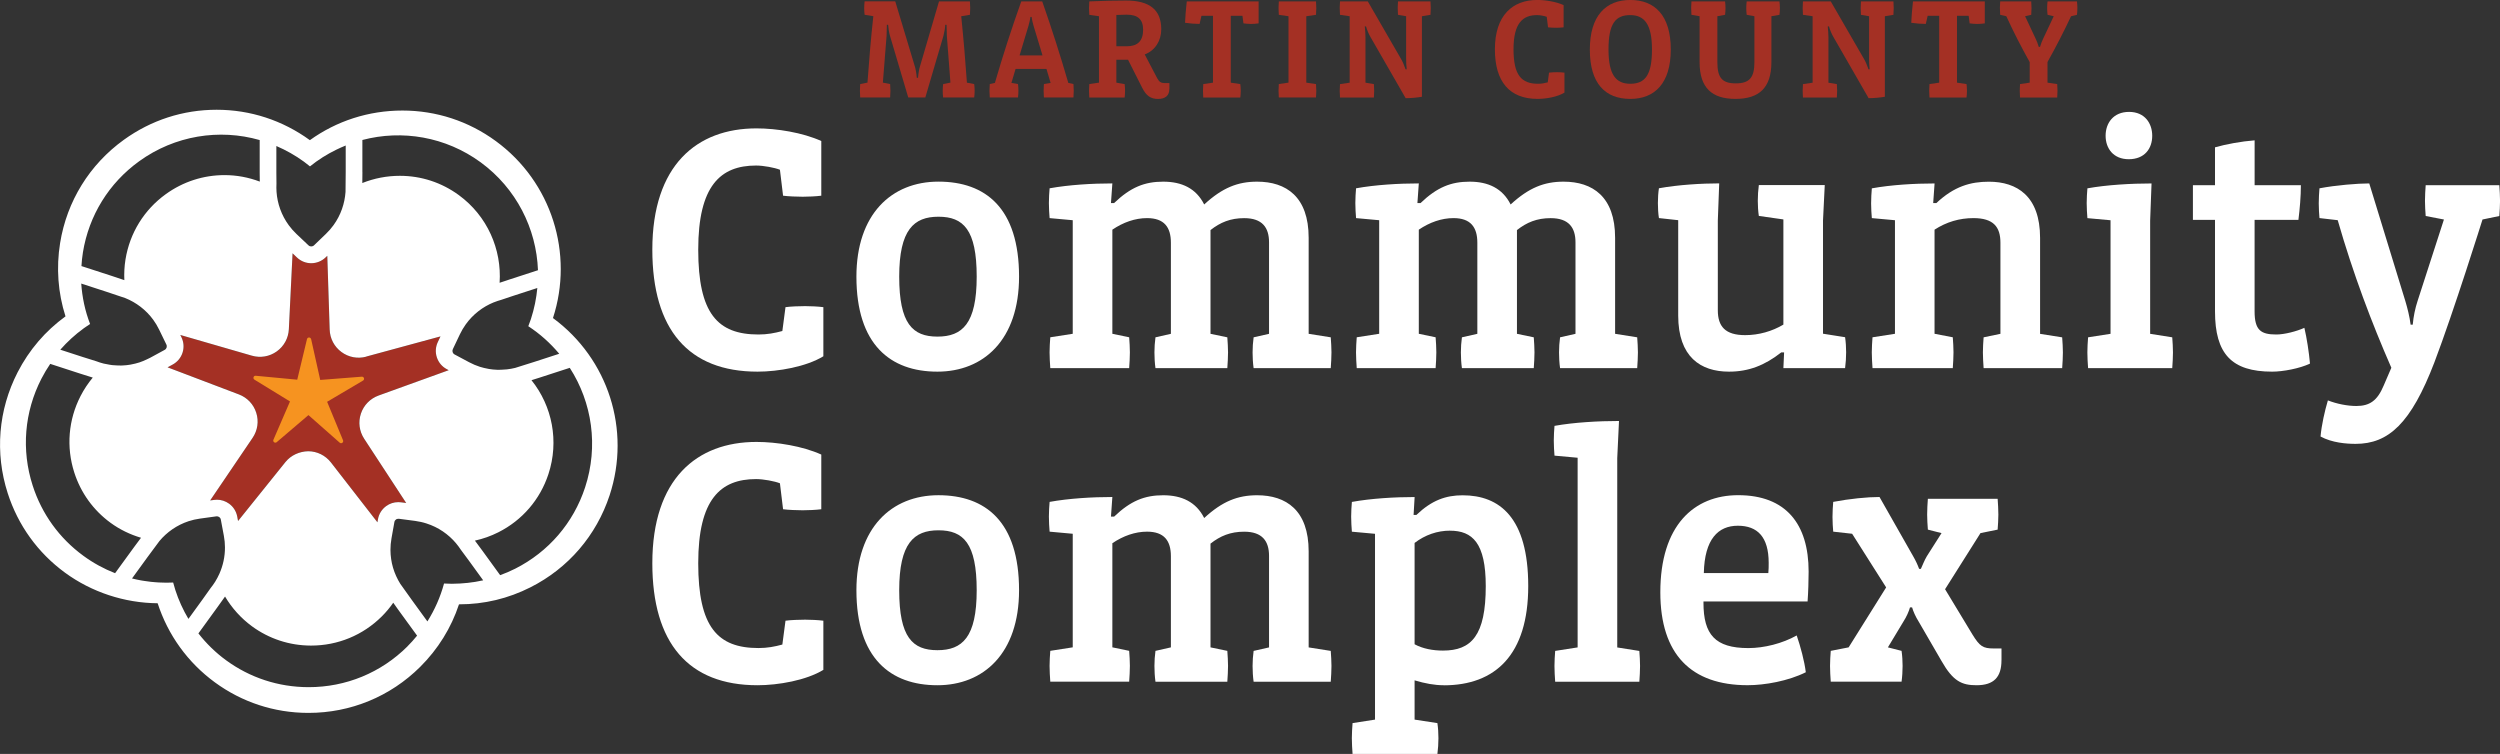
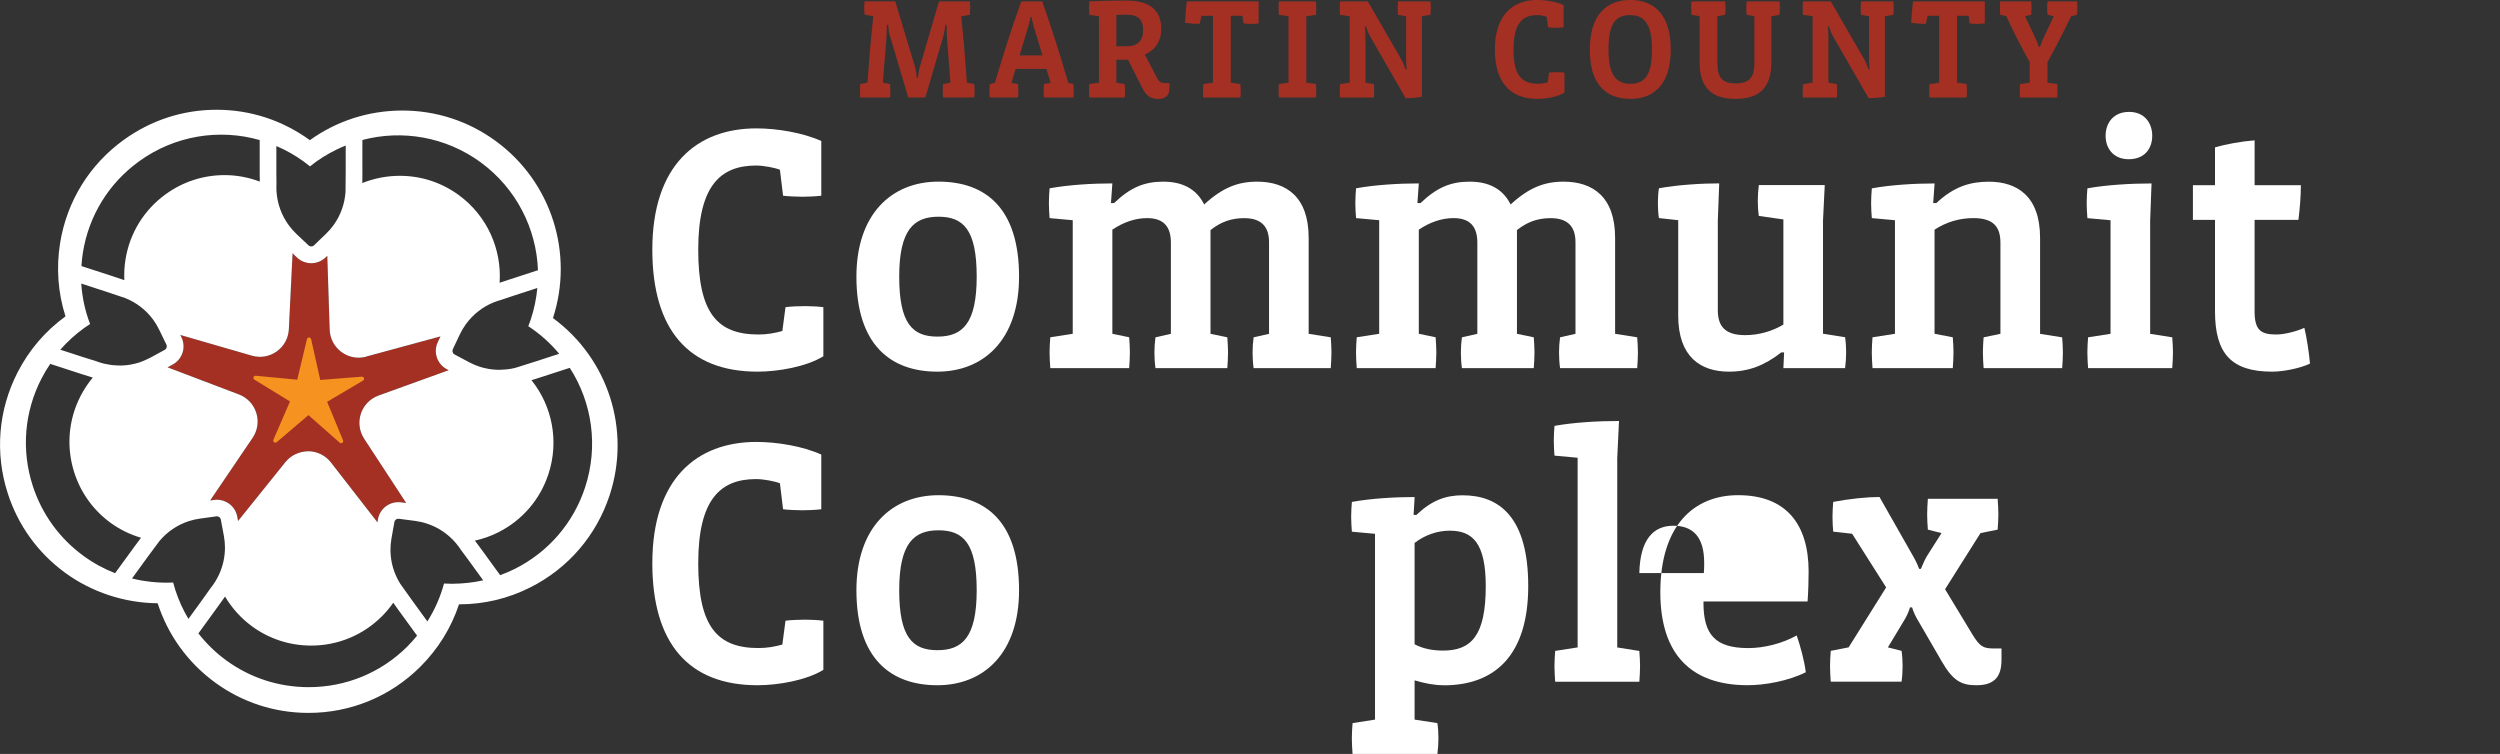
<svg xmlns="http://www.w3.org/2000/svg" id="Layer_1" data-name="Layer 1" width="700.45" height="211.24" viewBox="0 0 700.45 211.24">
  <rect x="0" y="0" width="700.45" height="211.24" fill="#333333" stroke="none" />
  <defs>
    <style>
      .cls-1 {
        fill: #fff;
      }

      .cls-2 {
        fill: #f69320;
      }

      .cls-3 {
        fill: #a43024;
      }
    </style>
  </defs>
  <path class="cls-3" d="M102.62,99.9l20.8-5.65-.75,1.58c-.64,1.34-.74,2.86-.28,4.28.47,1.44,1.46,2.62,2.79,3.32l.54.29-19.65,7.1c-2.35.85-4.16,2.7-4.95,5.07-.79,2.37-.46,4.93.91,7.03l11.78,18.01-1.46-.19c-.25-.03-.5-.05-.75-.05-1.23,0-2.41.38-3.4,1.11-1.22.89-2.04,2.19-2.3,3.68l-.15.86-13.03-16.77c-1.54-1.97-3.85-3.12-6.35-3.14-2.46.06-4.83,1.09-6.4,3.04l-13.27,16.51-.23-1.24c-.27-1.46-1.08-2.75-2.29-3.62-1-.72-2.17-1.11-3.4-1.11-.27,0-.53.02-.8.06l-1.1.15,11.9-17.55c1.4-2.07,1.78-4.63,1.02-7.01-.75-2.39-2.53-4.26-4.87-5.15l-19.98-7.59,1.45-.79c1.3-.71,2.28-1.88,2.74-3.3.47-1.44.36-2.97-.3-4.33l-.32-.65,20.04,5.8c2.41.7,4.95.26,6.98-1.19,2.03-1.45,3.27-3.72,3.39-6.22l1.04-21.27,1.25,1.19c1.08,1.02,2.49,1.59,3.98,1.59s2.94-.58,4.02-1.62l.48-.46.67,20.68c.08,2.5,1.28,4.79,3.29,6.27,2.01,1.49,4.55,1.97,6.96,1.31Z" />
  <g>
    <path class="cls-1" d="M230.71,99.81c-4.81,2.95-12.67,4.32-18.47,4.32-19.35,0-29.47-11.79-29.47-34.18,0-23.67,12.47-33.98,29.17-33.98,5.7,0,12.96,1.18,18.17,3.54v15.32c-1.47.2-3.83.29-5.21.29-1.47,0-4.12-.1-5.5-.29l-.88-7.27c-1.47-.59-4.62-1.18-6.68-1.18-10.02,0-16.21,5.7-16.21,23.57s5.4,23.77,16.89,23.77c2.46,0,4.52-.39,6.68-.98l.88-6.68c1.38-.2,4.03-.29,5.5-.29,1.37,0,3.73.1,5.11.29v13.75Z" />
    <path class="cls-1" d="M262.64,104.13c-13.16,0-22.69-7.56-22.69-26.62,0-17.48,9.82-26.62,22.98-26.62s22.59,7.37,22.59,26.62c0,17.68-9.92,26.62-22.89,26.62ZM262.94,60.72c-6.88,0-11,3.63-11,16.79s3.73,16.8,10.71,16.8,11-3.63,11-16.8-3.73-16.79-10.71-16.79Z" />
    <path class="cls-1" d="M372.85,103.15h-21.61c-.2-1.38-.29-3.05-.29-4.42s.1-2.85.29-4.22l4.32-.98v-25.63c0-4.13-1.87-6.78-6.97-6.78-3.83,0-6.68,1.18-9.43,3.34v29.07l4.71.98c.1,1.38.2,2.95.2,4.22,0,1.37-.1,3.04-.2,4.42h-20.13c-.2-1.38-.29-3.05-.29-4.42s.1-2.85.29-4.22l4.32-.98v-25.54c0-4.32-1.87-6.88-6.68-6.88-3.34,0-6.68,1.18-9.72,3.24v29.17l4.71.98c.1,1.38.2,2.85.2,4.22s-.1,3.04-.2,4.42h-22.1c-.1-1.38-.2-3.05-.2-4.42s.1-2.85.2-4.22l6.29-.98v-31.82l-6.48-.59c-.1-1.18-.2-2.85-.2-4.22s.1-2.95.2-4.13c5.4-.98,11.98-1.37,17.58-1.37l-.39,5.5h.88c4.62-4.42,8.54-5.99,13.75-5.99s9.23,1.87,11.49,6.39c5.11-4.71,9.43-6.39,14.83-6.39,8.15,0,14.44,4.22,14.44,15.72v26.91l6.19.98c.1,1.38.2,2.95.2,4.22,0,1.37-.1,3.04-.2,4.42Z" />
    <path class="cls-1" d="M458.71,103.15h-21.61c-.2-1.38-.29-3.05-.29-4.42s.1-2.85.29-4.22l4.32-.98v-25.63c0-4.13-1.87-6.78-6.97-6.78-3.83,0-6.68,1.18-9.43,3.34v29.07l4.71.98c.1,1.38.2,2.95.2,4.22,0,1.37-.1,3.04-.2,4.42h-20.13c-.2-1.38-.29-3.05-.29-4.42s.1-2.85.29-4.22l4.32-.98v-25.54c0-4.32-1.87-6.88-6.68-6.88-3.34,0-6.68,1.18-9.72,3.24v29.17l4.71.98c.1,1.38.2,2.85.2,4.22s-.1,3.04-.2,4.42h-22.1c-.1-1.38-.2-3.05-.2-4.42s.1-2.85.2-4.22l6.29-.98v-31.82l-6.48-.59c-.1-1.18-.2-2.85-.2-4.22s.1-2.95.2-4.13c5.4-.98,11.98-1.37,17.58-1.37l-.39,5.5h.88c4.62-4.42,8.54-5.99,13.75-5.99s9.23,1.87,11.49,6.39c5.11-4.71,9.43-6.39,14.83-6.39,8.15,0,14.44,4.22,14.44,15.72v26.91l6.19.98c.1,1.38.2,2.95.2,4.22,0,1.37-.1,3.04-.2,4.42Z" />
    <path class="cls-1" d="M516.96,103.15h-17.29l.2-4.42h-.79c-4.62,3.63-9.13,5.4-14.64,5.4-7.96,0-14.24-4.12-14.24-15.72v-26.72l-5.4-.59c-.2-1.18-.29-2.85-.29-4.22s.1-2.95.29-4.13c5.4-.98,11.98-1.37,16.89-1.37l-.39,10.41v25.14c0,4.52,2.06,6.97,7.66,6.97,3.83,0,7.56-1.08,10.71-2.95v-29.47l-6.88-.98c-.2-1.37-.29-2.85-.29-4.22s.1-3.05.29-4.42h18.47l-.49,9.92v31.72l6.19.98c.2,1.38.29,2.85.29,4.22s-.1,3.04-.29,4.42Z" />
    <path class="cls-1" d="M577.77,103.15h-22c-.1-1.38-.2-3.05-.2-4.42s.1-2.85.2-4.22l4.71-.98v-25.54c0-4.42-1.97-6.88-7.56-6.88-3.93,0-7.56,1.08-10.9,3.24v29.17l5.11.98c.1,1.38.2,2.85.2,4.22s-.1,3.04-.2,4.42h-22.49c-.1-1.38-.2-3.05-.2-4.42s.1-2.85.2-4.22l6.29-.98v-31.82l-6.48-.59c-.1-1.18-.2-2.75-.2-4.12s.1-3.05.2-4.22c5.4-.98,11.98-1.37,17.58-1.37l-.39,5.5h.88c5.01-4.71,9.62-5.99,14.73-5.99,7.86,0,14.34,4.03,14.34,15.72v26.91l6.19.98c.1,1.38.2,2.95.2,4.22,0,1.37-.1,3.04-.2,4.42Z" />
    <path class="cls-1" d="M608.61,103.15h-23.57c-.1-1.38-.2-3.05-.2-4.42s.1-2.85.2-4.22l6.29-.98v-31.82l-6.48-.59c-.1-1.18-.2-2.85-.2-4.22s.1-2.95.2-4.13c5.4-.98,12.37-1.37,17.97-1.37l-.39,10.41v31.72l6.19.98c.1,1.38.2,2.85.2,4.22s-.1,3.04-.2,4.42ZM596.43,44.61c-4.32,0-6.48-3.04-6.48-6.58s2.16-6.68,6.58-6.68,6.48,3.24,6.48,6.68c0,3.63-2.16,6.58-6.58,6.58Z" />
    <path class="cls-1" d="M636.61,104.13c-11.39,0-16.01-5.01-16.01-16.89v-25.63h-6.19v-9.72h6.19v-10.61c3.04-.88,7.37-1.67,11.1-1.96v12.57h12.96c0,3.14-.29,6.48-.69,9.72h-12.28v25.63c0,5.3,1.77,6.48,6.09,6.48,2.26,0,5.7-.88,7.86-1.87.69,2.95,1.28,6.78,1.57,10.02-2.85,1.37-7.56,2.26-10.61,2.26Z" />
-     <path class="cls-1" d="M700.26,60.52l-4.71.98s-8.05,25.73-13.46,39.97c-6.58,17.19-12.87,22.89-22.1,22.89-2.55,0-6.58-.29-9.82-2.06.29-3.24,1.18-7.17,2.06-10.12,2.46.98,5.5,1.57,7.96,1.57,3.73,0,5.89-1.47,7.66-5.7l2.16-5.01c-5.5-12.57-10.71-26.32-15.03-41.35l-5.11-.59c-.1-1.08-.2-2.75-.2-4.12s.1-3.05.2-4.22c4.62-.88,10.71-1.37,13.95-1.37l10.12,33c.59,1.96,1.18,4.32,1.47,6.58h.59c.2-2.26.69-4.62,1.37-6.68l7.37-22.79-5.11-.98c-.1-1.37-.2-2.85-.2-4.22s.1-3.05.2-4.42h20.63c.1,1.37.2,3.04.2,4.42s-.1,2.85-.2,4.22Z" />
    <path class="cls-1" d="M230.71,187.67c-4.81,2.95-12.67,4.32-18.47,4.32-19.35,0-29.47-11.79-29.47-34.18,0-23.67,12.47-33.99,29.17-33.99,5.7,0,12.96,1.18,18.17,3.54v15.32c-1.47.2-3.83.29-5.21.29-1.47,0-4.12-.1-5.5-.29l-.88-7.27c-1.47-.59-4.62-1.18-6.68-1.18-10.02,0-16.21,5.7-16.21,23.57s5.4,23.77,16.89,23.77c2.46,0,4.52-.39,6.68-.98l.88-6.68c1.38-.2,4.03-.29,5.5-.29,1.37,0,3.73.1,5.11.29v13.75Z" />
    <path class="cls-1" d="M262.64,191.99c-13.16,0-22.69-7.56-22.69-26.62,0-17.48,9.82-26.62,22.98-26.62s22.59,7.37,22.59,26.62c0,17.68-9.92,26.62-22.89,26.62ZM262.94,148.58c-6.88,0-11,3.63-11,16.8s3.73,16.79,10.71,16.79,11-3.63,11-16.79-3.73-16.8-10.71-16.8Z" />
-     <path class="cls-1" d="M372.85,191.01h-21.61c-.2-1.37-.29-3.04-.29-4.42s.1-2.85.29-4.22l4.32-.98v-25.64c0-4.12-1.87-6.78-6.97-6.78-3.83,0-6.68,1.18-9.43,3.34v29.07l4.71.98c.1,1.37.2,2.95.2,4.22,0,1.38-.1,3.05-.2,4.42h-20.13c-.2-1.37-.29-3.04-.29-4.42s.1-2.85.29-4.22l4.32-.98v-25.54c0-4.32-1.87-6.88-6.68-6.88-3.34,0-6.68,1.18-9.72,3.24v29.17l4.71.98c.1,1.37.2,2.85.2,4.22s-.1,3.05-.2,4.42h-22.1c-.1-1.37-.2-3.04-.2-4.42s.1-2.85.2-4.22l6.29-.98v-31.82l-6.48-.59c-.1-1.18-.2-2.85-.2-4.22s.1-2.95.2-4.12c5.4-.98,11.98-1.37,17.58-1.37l-.39,5.5h.88c4.62-4.42,8.54-5.99,13.75-5.99s9.23,1.87,11.49,6.38c5.11-4.71,9.43-6.38,14.83-6.38,8.15,0,14.44,4.22,14.44,15.72v26.91l6.19.98c.1,1.37.2,2.95.2,4.22,0,1.38-.1,3.05-.2,4.42Z" />
    <path class="cls-1" d="M404.49,191.99c-2.55,0-5.2-.49-8.15-1.37v11l6.39.98c.2,1.37.29,2.85.29,4.22s-.1,3.04-.29,4.42h-23.77c-.1-1.38-.2-3.05-.2-4.42,0-1.28.1-2.85.2-4.22l6.29-.98v-52.06l-6.48-.59c-.1-1.18-.2-2.85-.2-4.22s.1-2.95.2-4.12c5.4-.98,11.98-1.37,17.58-1.37l-.29,5.01h.79c4.32-4.12,8.25-5.5,12.96-5.5,10.31,0,18.37,6.19,18.37,25.44s-9.23,27.8-23.67,27.8ZM406.26,148.68c-3.54,0-6.97,1.18-9.92,3.44v28.39c2.36,1.28,5.21,1.77,7.96,1.77,7.96,0,11.98-4.22,11.98-18.07,0-12.08-3.73-15.52-10.02-15.52Z" />
    <path class="cls-1" d="M459.3,191.01h-23.57c-.1-1.37-.2-3.04-.2-4.42s.1-2.85.2-4.22l6.29-.98v-53.14l-6.48-.59c-.1-1.18-.2-2.85-.2-4.22s.1-2.95.2-4.12c5.4-.98,12.38-1.37,18.07-1.37l-.49,10.41v53.04l6.19.98c.1,1.37.2,2.85.2,4.22s-.1,3.05-.2,4.42Z" />
-     <path class="cls-1" d="M506.45,168.52h-29.17v.39c0,8.84,3.24,12.67,12.57,12.67,4.42,0,9.53-1.28,13.55-3.54,1.08,3.14,2.16,7.17,2.55,10.31-4.91,2.46-11.49,3.63-16.3,3.63-15.81,0-24.46-8.64-24.46-26.03,0-18.76,9.43-27.21,21.81-27.21,13.36,0,19.74,8.05,19.74,21.41,0,2.26-.1,5.8-.29,8.35ZM477.38,160.56h18.07c.1-.78.1-2.06.1-2.85,0-7.27-3.14-10.41-8.64-10.41s-9.33,3.73-9.53,13.26Z" />
+     <path class="cls-1" d="M506.45,168.52h-29.17v.39c0,8.84,3.24,12.67,12.57,12.67,4.42,0,9.53-1.28,13.55-3.54,1.08,3.14,2.16,7.17,2.55,10.31-4.91,2.46-11.49,3.63-16.3,3.63-15.81,0-24.46-8.64-24.46-26.03,0-18.76,9.43-27.21,21.81-27.21,13.36,0,19.74,8.05,19.74,21.41,0,2.26-.1,5.8-.29,8.35ZM477.38,160.56c.1-.78.1-2.06.1-2.85,0-7.27-3.14-10.41-8.64-10.41s-9.33,3.73-9.53,13.26Z" />
    <path class="cls-1" d="M560.77,185.02c0,4.71-2.16,6.97-6.97,6.97-4.12,0-6.58-1.08-9.82-6.78l-6.38-11c-.88-1.38-1.57-2.95-1.87-4.03h-.59c-.29,1.08-.98,2.65-1.87,4.03l-4.32,7.17,3.83.98c.2,1.37.29,2.85.29,4.22s-.1,3.05-.29,4.42h-19.84c-.1-1.37-.2-3.04-.2-4.42s.1-2.85.2-4.22l5.01-.98,10.51-16.8-9.53-15.03-5.3-.59c-.1-1.08-.2-2.75-.2-4.12s.1-3.04.2-4.22c4.62-.88,9.53-1.37,12.97-1.37l9.43,16.6c.69,1.18,1.28,2.46,1.67,3.54h.49c.49-1.08.98-2.36,1.67-3.54l4.12-6.48-3.83-.98c-.1-1.38-.2-2.85-.2-4.22s.1-3.05.2-4.42h19.55c.1,1.37.2,3.05.2,4.42s-.1,2.85-.2,4.22l-4.81.98-9.92,15.72,7.66,12.67c2.06,3.34,2.95,3.93,5.99,3.93h2.16v3.34Z" />
  </g>
  <g>
    <path class="cls-3" d="M272.96,27.31h-8.71c-.08-.56-.12-1.32-.12-1.88s.04-1.32.12-1.88l2.04-.4-1-13.1c-.04-.64-.08-2.4-.08-3.11h-.36c-.04.88-.28,2.24-.52,3.11l-5.07,17.25h-4.79l-5.11-17.25c-.28-.92-.48-2.28-.52-3.11h-.36c0,.72-.04,2.56-.08,3.11l-1.04,13.1,2.04.4c.04.56.08,1.32.08,1.88s-.04,1.32-.08,1.88h-8.39c-.04-.56-.08-1.32-.08-1.88s.04-1.32.08-1.88l2.04-.4c.44-6.15.96-12.42,1.64-18.61l-2.44-.4c-.08-.56-.12-1.32-.12-1.88s.04-1.32.12-1.88h8.58l5.47,18.17c.24.76.48,2.08.56,3.24h.36c.08-1.16.28-2.4.56-3.27l5.31-18.13h8.66c.04.56.08,1.32.08,1.88s-.04,1.32-.08,1.88l-2.44.4c.64,6.19,1.16,12.42,1.6,18.61l2.04.4c.08.56.12,1.32.12,1.88s-.04,1.32-.12,1.88Z" />
    <path class="cls-3" d="M300.75,27.31h-8.27c-.04-.56-.08-1.32-.08-1.88s.04-1.32.08-1.88l1.88-.32-1.16-3.91h-8.66l-1.16,3.91,1.84.32c.08.56.12,1.32.12,1.88s-.04,1.32-.12,1.88h-7.91c-.04-.56-.08-1.32-.08-1.88s.04-1.32.08-1.88l1.44-.32c2.24-7.71,4.67-15.21,7.39-22.84h5.87c2.67,7.63,5.07,15.13,7.31,22.84l1.44.32c.04.56.08,1.32.08,1.88s-.04,1.32-.08,1.88ZM289.57,7.19c-.24-.84-.48-1.84-.52-2.44h-.36c-.04.6-.28,1.6-.52,2.44l-2.51,8.34h6.43l-2.52-8.34Z" />
    <path class="cls-3" d="M327.63,24.92c0,1.88-1.16,2.8-3.16,2.8s-3.31-.8-4.51-3.24l-3.91-7.75h-3.27v6.43l2.32.4c.08.56.12,1.32.12,1.88s-.04,1.32-.12,1.88h-9.9c-.04-.56-.08-1.32-.08-1.88s.04-1.32.08-1.88l2.71-.4V4.55l-2.71-.4c-.04-.56-.08-1.32-.08-1.88s.04-1.32.08-1.88c3.55-.16,7.27-.24,10.26-.24,6.55,0,9.9,2.51,9.9,8.07,0,3.24-1.76,5.95-4.63,7.03l3.47,6.63c.6,1.12,1.12,1.4,2.2,1.4h1.24v1.64ZM315.69,4.11c-.64,0-2.08.04-2.91.08v8.78h2.91c2.95,0,4.59-1.4,4.59-4.63,0-2.91-1.48-4.23-4.59-4.23Z" />
    <path class="cls-3" d="M352.63,6.55c-.56.08-1.48.16-2.08.16s-1.6-.08-2.16-.16l-.28-2.12h-3.27v18.73l2.67.4c.08.56.12,1.32.12,1.88s-.04,1.32-.12,1.88h-10.38c-.04-.56-.08-1.32-.08-1.88s.04-1.32.08-1.88l2.72-.4V4.43h-3.23l-.52,2.27c-1.28,0-2.75-.12-4.07-.32.04-1.28.24-4.03.48-5.99h20.13v6.15Z" />
    <path class="cls-3" d="M368.72,27.31h-10.42c-.04-.56-.08-1.32-.08-1.88s.04-1.32.08-1.88l2.71-.4V4.55l-2.71-.4c-.04-.56-.08-1.32-.08-1.88s.04-1.32.08-1.88h10.42c.04.56.08,1.32.08,1.88s-.04,1.32-.08,1.88l-2.72.4v18.61l2.72.4c.04.56.08,1.32.08,1.88s-.04,1.32-.08,1.88Z" />
    <path class="cls-3" d="M400.79,4.15l-2.4.4v22.56c-1.24.24-3.27.4-4.55.4l-9.9-17.21c-.44-.76-.96-1.96-1.2-2.91h-.36c.12.96.2,2.24.2,3.08v12.7l2.36.4c.04.56.08,1.32.08,1.88s-.04,1.32-.08,1.88h-9.5c-.04-.56-.08-1.32-.08-1.88s.04-1.32.08-1.88l2.71-.4V4.55l-2.71-.4c-.04-.56-.08-1.32-.08-1.88s.04-1.32.08-1.88h7.79l9.34,16.17c.44.76.92,1.88,1.24,2.87h.32c-.12-.88-.16-2.24-.16-3.08V4.55l-2.28-.4c-.04-.56-.08-1.32-.08-1.88s.04-1.32.08-1.88h9.1c.04.56.08,1.32.08,1.88s-.04,1.32-.08,1.88Z" />
    <path class="cls-3" d="M438.33,25.95c-1.96,1.2-5.15,1.76-7.51,1.76-7.87,0-11.98-4.79-11.98-13.9,0-9.62,5.07-13.82,11.86-13.82,2.32,0,5.27.48,7.39,1.44v6.23c-.6.08-1.56.12-2.12.12-.6,0-1.68-.04-2.24-.12l-.36-2.95c-.6-.24-1.88-.48-2.72-.48-4.07,0-6.59,2.32-6.59,9.58s2.2,9.66,6.87,9.66c1,0,1.84-.16,2.72-.4l.36-2.72c.56-.08,1.64-.12,2.24-.12.56,0,1.52.04,2.08.12v5.59Z" />
    <path class="cls-3" d="M456.78,27.71c-7.03,0-11.34-4.31-11.34-13.82s4.51-13.9,11.34-13.9,11.34,4.31,11.34,13.86-4.55,13.86-11.34,13.86ZM456.74,4.23c-4.15,0-6.07,2.44-6.07,9.62s2.12,9.62,6.11,9.62c4.19,0,6.07-2.51,6.07-9.62s-2.16-9.62-6.11-9.62Z" />
    <path class="cls-3" d="M498.59,4.15l-2.28.4v12.86c0,7.23-3.47,10.3-10.06,10.3s-10.06-3.08-10.06-10.3V4.55l-2.28-.4c-.04-.56-.08-1.32-.08-1.88s.04-1.32.08-1.88h9.42c.08.56.12,1.32.12,1.88s-.04,1.32-.12,1.88l-2.16.4v12.86c0,4.31,1.28,5.95,5.15,5.95s5.23-1.64,5.23-5.95V4.55l-2.16-.4c-.08-.56-.12-1.32-.12-1.88s.04-1.32.12-1.88h9.18c.08.56.12,1.32.12,1.88s-.04,1.32-.12,1.88Z" />
    <path class="cls-3" d="M530.5,4.15l-2.4.4v22.56c-1.24.24-3.27.4-4.55.4l-9.9-17.21c-.44-.76-.96-1.96-1.2-2.91h-.36c.12.96.2,2.24.2,3.08v12.7l2.36.4c.04.56.08,1.32.08,1.88s-.04,1.32-.08,1.88h-9.5c-.04-.56-.08-1.32-.08-1.88s.04-1.32.08-1.88l2.71-.4V4.55l-2.71-.4c-.04-.56-.08-1.32-.08-1.88s.04-1.32.08-1.88h7.79l9.34,16.17c.44.76.92,1.88,1.24,2.87h.32c-.12-.88-.16-2.24-.16-3.08V4.55l-2.28-.4c-.04-.56-.08-1.32-.08-1.88s.04-1.32.08-1.88h9.1c.04.56.08,1.32.08,1.88s-.04,1.32-.08,1.88Z" />
    <path class="cls-3" d="M556.1,6.55c-.56.08-1.48.16-2.08.16s-1.6-.08-2.16-.16l-.28-2.12h-3.27v18.73l2.67.4c.08.56.12,1.32.12,1.88s-.04,1.32-.12,1.88h-10.38c-.04-.56-.08-1.32-.08-1.88s.04-1.32.08-1.88l2.72-.4V4.43h-3.23l-.52,2.27c-1.28,0-2.75-.12-4.07-.32.04-1.28.24-4.03.48-5.99h20.12v6.15Z" />
    <path class="cls-3" d="M581.94,4.15l-1.68.4c-2.04,4.35-4.23,8.62-6.59,12.82v5.79l2.72.4c.04.56.08,1.32.08,1.88s-.04,1.32-.08,1.88h-10.42c-.04-.56-.08-1.32-.08-1.88s.04-1.32.08-1.88l2.71-.4v-5.75c-2.36-4.23-4.55-8.5-6.55-12.86l-1.72-.4c-.04-.56-.08-1.32-.08-1.88s.04-1.32.08-1.88h8.7c.04.56.08,1.32.08,1.88s-.04,1.32-.08,1.88l-1.72.4,2.91,6.19c.36.76.68,1.52.92,2.4h.36c.24-.88.56-1.64.92-2.4l2.91-6.19-1.72-.4c-.08-.56-.12-1.32-.12-1.88s.04-1.32.12-1.88h8.23c.08.56.12,1.32.12,1.88s-.04,1.32-.12,1.88Z" />
  </g>
  <g>
    <path class="cls-2" d="M87.16,95.02c-.14-.61-1-.62-1.15,0l-2.73,11.36-11.63-1.1c-.62-.06-.89.76-.36,1.09l9.96,6.11-4.64,10.72c-.25.57.45,1.09.92.68l8.89-7.58,8.76,7.73c.47.41,1.17-.09.93-.67l-4.46-10.79,10.06-5.94c.54-.32.28-1.14-.35-1.09l-11.64.91-2.54-11.4Z" />
    <path class="cls-1" d="M154.93,89.11c5.88-18.03-.34-38.12-16.01-49.58-7.65-5.6-16.7-8.56-26.17-8.56s-18.43,2.91-25.93,8.3c-7.66-5.57-16.69-8.52-26.12-8.52s-18.36,2.91-26,8.42c-9.62,6.94-15.97,17.22-17.86,28.93-1.12,6.94-.6,13.94,1.51,20.54-5.61,4.06-10.19,9.39-13.41,15.66-5.42,10.55-6.41,22.59-2.78,33.89,2.89,8.99,8.44,16.69,16.05,22.26,7.46,5.46,16.67,8.5,25.96,8.57,2.87,8.86,8.42,16.59,16.03,22.16,7.61,5.57,16.62,8.53,26.07,8.56h.16c11.81,0,22.93-4.58,31.3-12.9,5-4.97,8.7-10.94,10.87-17.52h.08c6.97,0,13.68-1.6,19.95-4.77,10.59-5.35,18.46-14.51,22.17-25.78,6.02-18.3-.36-38.24-15.86-49.65ZM156.71,99.11l-7.01,2.28-5.37,1.69c-.76.19-1.53.32-2.31.41-.25.03-.51.03-.77.05-.56.04-1.11.08-1.67.07-.12,0-.23,0-.35-.01-.74-.03-1.48-.09-2.21-.22-.08-.01-.17-.03-.25-.05-.78-.14-1.55-.32-2.32-.56-1.01-.32-2.03-.76-3.01-1.28l-4.08-2.18c-.27-.14-.45-.38-.54-.64-.09-.26-.07-.56.05-.83l1.98-4.17c.47-.99,1.03-1.93,1.66-2.81,2.04-2.83,4.78-4.91,7.83-6.15h0s.02,0,.02,0c.7-.28,1.42-.52,2.14-.72l2.95-.99.64-.21,6.46-2.1h0c-.01.14-.03.27-.05.41-.05.53-.12,1.07-.19,1.6,0,0,0,0,0,0-.05.35-.12.7-.18,1.06,0,0,0,0,0,0-.07.43-.14.86-.23,1.3-.3,1.45-.68,2.9-1.15,4.34-.22.66-.46,1.33-.73,2,3.32,2.16,6.2,4.78,8.66,7.71ZM101.53,48.18v-7.41s0-1.55,0-1.55c11.12-2.93,23.32-.93,33.15,6.26,9.97,7.3,15.61,18.55,16.05,30.23l-1.59.52-6.46,2.1-.68.23-2.02.67c.63-9.37-3.45-18.73-11.42-24.56-4.83-3.54-10.55-5.41-16.53-5.41-3.66,0-7.22.7-10.52,2.02l.03-3.1ZM102.62,99.9l20.8-5.65-.75,1.58c-.64,1.34-.74,2.86-.28,4.28.47,1.44,1.46,2.62,2.79,3.32l.54.29-19.65,7.1c-2.35.85-4.16,2.7-4.95,5.07-.79,2.37-.46,4.93.91,7.03l11.78,18.01-1.46-.19c-.25-.03-.5-.05-.75-.05-1.23,0-2.41.38-3.4,1.11-1.22.89-2.04,2.19-2.3,3.68l-.15.86-13.03-16.77c-1.54-1.97-3.85-3.12-6.35-3.14-2.46.06-4.83,1.09-6.4,3.04l-13.27,16.51-.23-1.24c-.27-1.46-1.08-2.75-2.29-3.62-1-.72-2.17-1.11-3.4-1.11-.27,0-.53.02-.8.06l-1.1.15,11.9-17.55c1.4-2.07,1.78-4.63,1.02-7.01-.75-2.39-2.53-4.26-4.87-5.15l-19.98-7.59,1.45-.79c1.3-.71,2.28-1.88,2.74-3.3.47-1.44.36-2.97-.3-4.33l-.32-.65,20.04,5.8c2.41.7,4.95.26,6.98-1.19,2.03-1.45,3.27-3.72,3.39-6.22l1.04-21.27,1.25,1.19c1.08,1.02,2.49,1.59,3.98,1.59s2.94-.58,4.02-1.62l.48-.46.67,20.68c.08,2.5,1.28,4.79,3.29,6.27,2.01,1.49,4.55,1.97,6.96,1.31ZM77.43,40.91c2.69,1.16,5.29,2.61,7.74,4.4.56.41,1.12.85,1.68,1.31,2.31-1.87,4.79-3.42,7.38-4.68.86-.42,1.74-.81,2.63-1.17h0v7.37l-.05,5.56v.07c-.23,3.26-1.32,6.49-3.35,9.3-.62.86-1.34,1.69-2.15,2.47l-3.33,3.2c-.22.21-.5.31-.78.31s-.55-.1-.77-.31l-3.36-3.18c-.79-.75-1.52-1.57-2.16-2.45-2.06-2.81-3.19-6.06-3.43-9.35h0v-.02c-.05-.75-.06-1.51-.02-2.26l-.03-3.11v-.68s0-6.8,0-6.8ZM23.23,70.72c1.68-10.35,7.28-19.43,15.79-25.56,9.98-7.2,22.42-9.16,33.74-5.92v9.18s.03,2.46.03,2.46c-3.14-1.19-6.47-1.82-9.88-1.82-5.92,0-11.61,1.84-16.45,5.33-6.09,4.39-10.1,10.89-11.3,18.3-.31,1.93-.41,3.87-.32,5.8l-3.58-1.2-7.05-2.29-1.39-.45c.08-1.27.2-2.55.41-3.82ZM23.47,91.97c.56-.41,1.15-.8,1.77-1.19-.35-.92-.67-1.86-.95-2.79-.56-1.87-.96-3.77-1.23-5.68-.13-.95-.23-1.91-.3-2.86l7.01,2.28,5.34,1.79c3.03,1.22,5.76,3.26,7.81,6.05.63.86,1.19,1.8,1.68,2.81l2.02,4.16c.13.27.14.57.06.84-.09.26-.27.5-.53.64l-4.06,2.21c-.32.17-.65.32-.97.47h0c-.66.31-1.33.6-2.02.83-.77.25-1.54.44-2.31.58-.1.02-.19.04-.29.06-.74.13-1.47.2-2.21.23-.13,0-.26.01-.38.01-.57.01-1.13-.02-1.69-.06-.25-.02-.51-.02-.77-.05-.54-.06-1.07-.17-1.6-.28,0,0,0,0,0,0-.23-.05-.47-.07-.7-.13h0s-.02,0-.02,0c-.73-.18-1.45-.41-2.16-.68l-2.96-.93-.65-.2-6.46-2.1c1.93-2.2,4.12-4.22,6.58-6ZM32.27,160.61c-3.15-1.23-6.16-2.87-8.94-4.91-6.72-4.92-11.63-11.72-14.18-19.67-3.21-9.98-2.33-20.62,2.46-29.94.74-1.44,1.57-2.82,2.46-4.14l1.38.45,6.46,2.1.68.22,2.83.89c.19.07.38.11.57.18-1.31,1.58-2.46,3.3-3.42,5.17-3.43,6.67-4.05,14.29-1.76,21.43,1.83,5.69,5.33,10.55,10.14,14.07,2.58,1.89,5.49,3.3,8.56,4.21l-1.97,2.65-4.36,5.99-.93,1.28ZM52.78,173.38c-1.5-2.52-2.74-5.23-3.67-8.11-.21-.66-.41-1.34-.59-2.05-.12,0-.24,0-.35,0-.54.02-1.07.04-1.6.04-.19,0-.38-.02-.57-.02-.34,0-.67-.02-1.01-.03-.19,0-.38,0-.57-.02-.32-.02-.64-.05-.96-.07-.07,0-.15-.01-.22-.02-.33-.03-.66-.06-.99-.09-.61-.07-1.22-.16-1.82-.25-.28-.05-.56-.08-.84-.13-.87-.16-1.74-.34-2.6-.56l4.33-5.96,3.35-4.52c2.1-2.51,4.89-4.47,8.17-5.56,1.01-.33,2.08-.58,3.19-.73l4.58-.63c.05,0,.1-.01.16-.01.06,0,.12.02.19.03.04,0,.08,0,.12.02.13.04.24.09.35.16.22.16.39.41.44.7l.85,4.54c.1.54.18,1.08.23,1.62.05.54.08,1.09.08,1.63.01,2.62-.55,5.12-1.56,7.39-.34.76-.73,1.49-1.16,2.19h0s-.01.02-.01.02c-.4.64-.84,1.25-1.31,1.84l-1.8,2.53-.39.55-3.99,5.5ZM114.14,181.13c-7.4,7.36-17.22,11.4-27.66,11.4h-.14c-8.34-.03-16.31-2.64-23.03-7.56-2.94-2.15-5.52-4.69-7.72-7.5l.97-1.34,3.99-5.5.42-.58,1.73-2.42c.13-.16.23-.33.35-.49,1.91,3.22,4.45,6.06,7.54,8.33,4.81,3.52,10.51,5.39,16.48,5.41h.1c7.47,0,14.5-2.9,19.79-8.16,1.2-1.19,2.27-2.48,3.22-3.85l1.42,2,4.36,5.99.9,1.24c-.86,1.05-1.75,2.06-2.73,3.03ZM134.86,162.69c-.23.05-.46.09-.69.14-.31.06-.62.13-.93.18-.22.04-.45.06-.67.1-.02,0-.04,0-.06,0-.26.04-.52.08-.78.11-.22.03-.44.07-.67.09-.28.03-.57.05-.86.07-.11,0-.21.02-.32.03-.17.01-.34.03-.5.04-.18.01-.36.03-.54.04-.31.02-.62.02-.93.03-.41.01-.82.04-1.24.04-.04,0-.09,0-.13,0-.7,0-1.4-.03-2.13-.07-1.03,3.82-2.63,7.38-4.66,10.62l-4.33-5.96-3.27-4.58c-.43-.69-.82-1.42-1.16-2.17-.68-1.5-1.16-3.1-1.4-4.77-.12-.84-.19-1.69-.19-2.55,0-1.06.09-2.16.29-3.26l.81-4.55c.05-.3.22-.55.44-.71.1-.08.22-.13.35-.16.04-.01.08-.01.12-.02.06-.01.12-.03.19-.03.05,0,.1,0,.15,0l4.58.6c.3.04.59.1.88.16.24.04.49.07.73.13.53.12,1.06.26,1.57.43,3.32,1.06,6.14,3.03,8.27,5.55h0s.01.02.01.02c.49.58.93,1.19,1.35,1.82l1.85,2.5.4.54,3.99,5.5c-.17.04-.35.07-.53.1ZM163.93,136.56c-3.27,9.96-10.23,18.05-19.59,22.78-1.37.69-2.78,1.29-4.21,1.81l-.96-1.32-3.99-5.5-.43-.58-1.69-2.28c2.26-.5,4.46-1.27,6.58-2.34,6.7-3.38,11.68-9.17,14.02-16.3,3.02-9.2,1.09-19.03-4.75-26.31l2.19-.69,7.05-2.29,1.49-.48c6.28,9.74,8.07,21.98,4.29,33.5Z" />
  </g>
</svg>